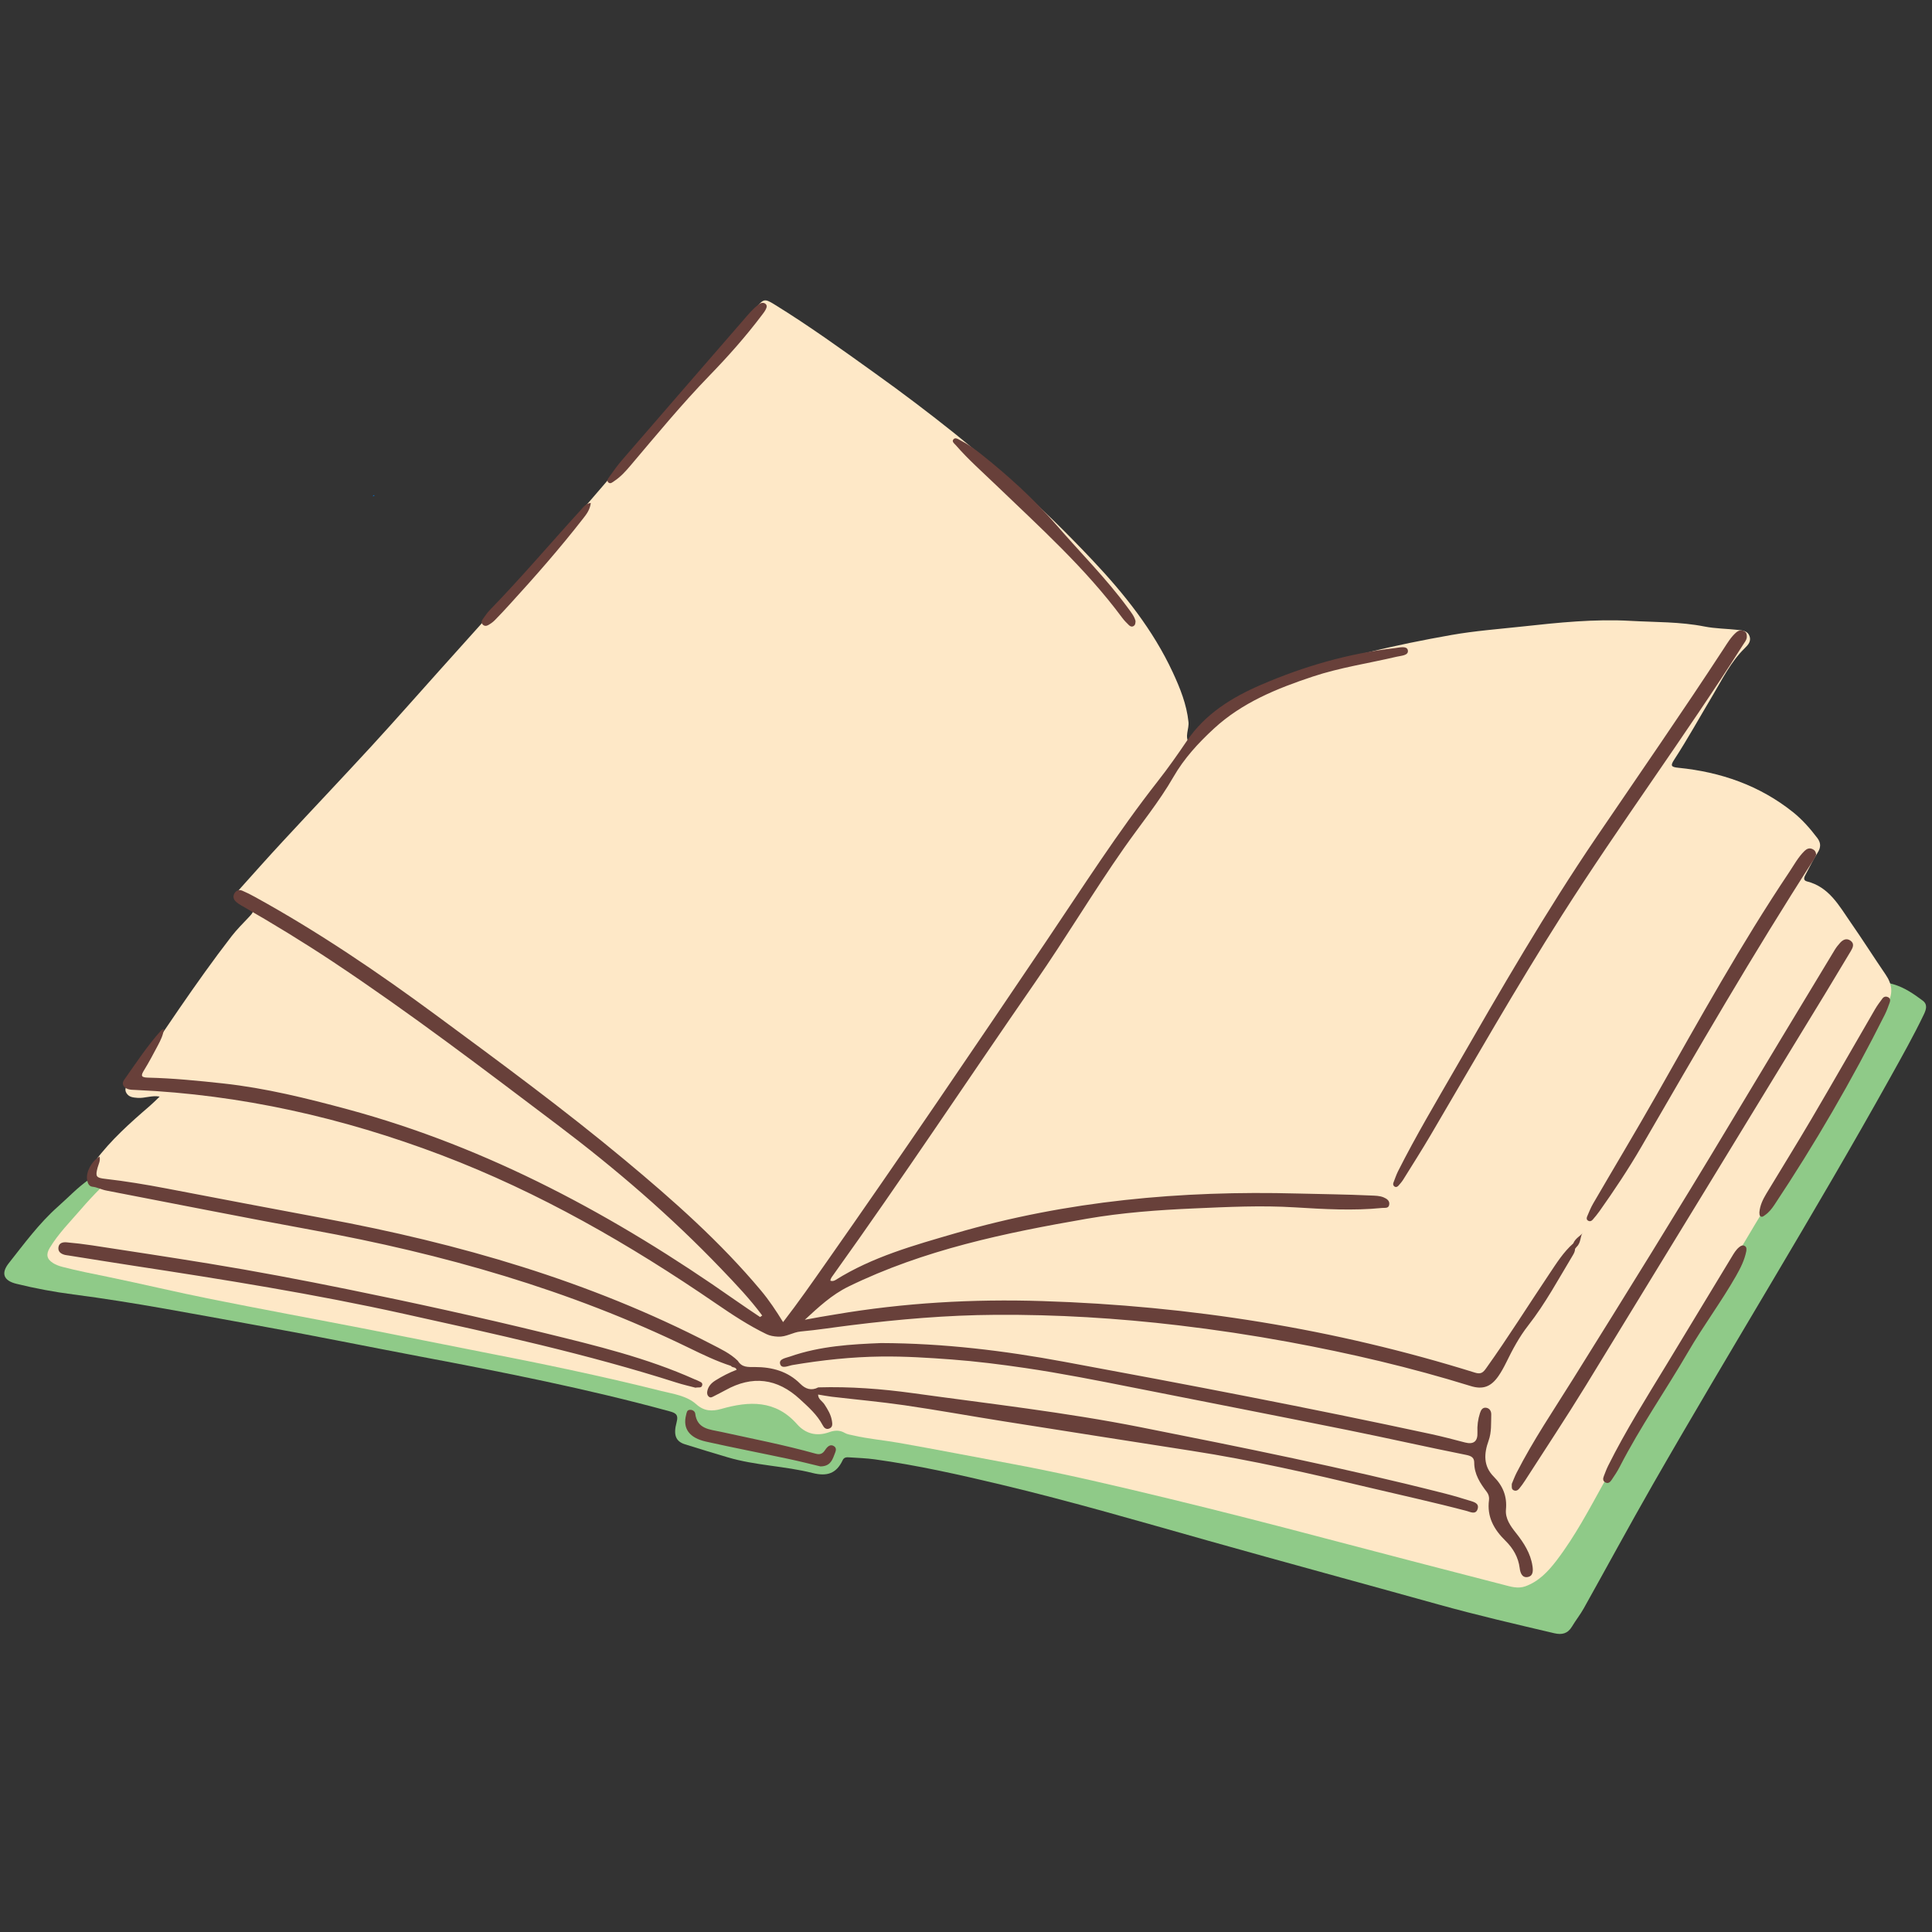
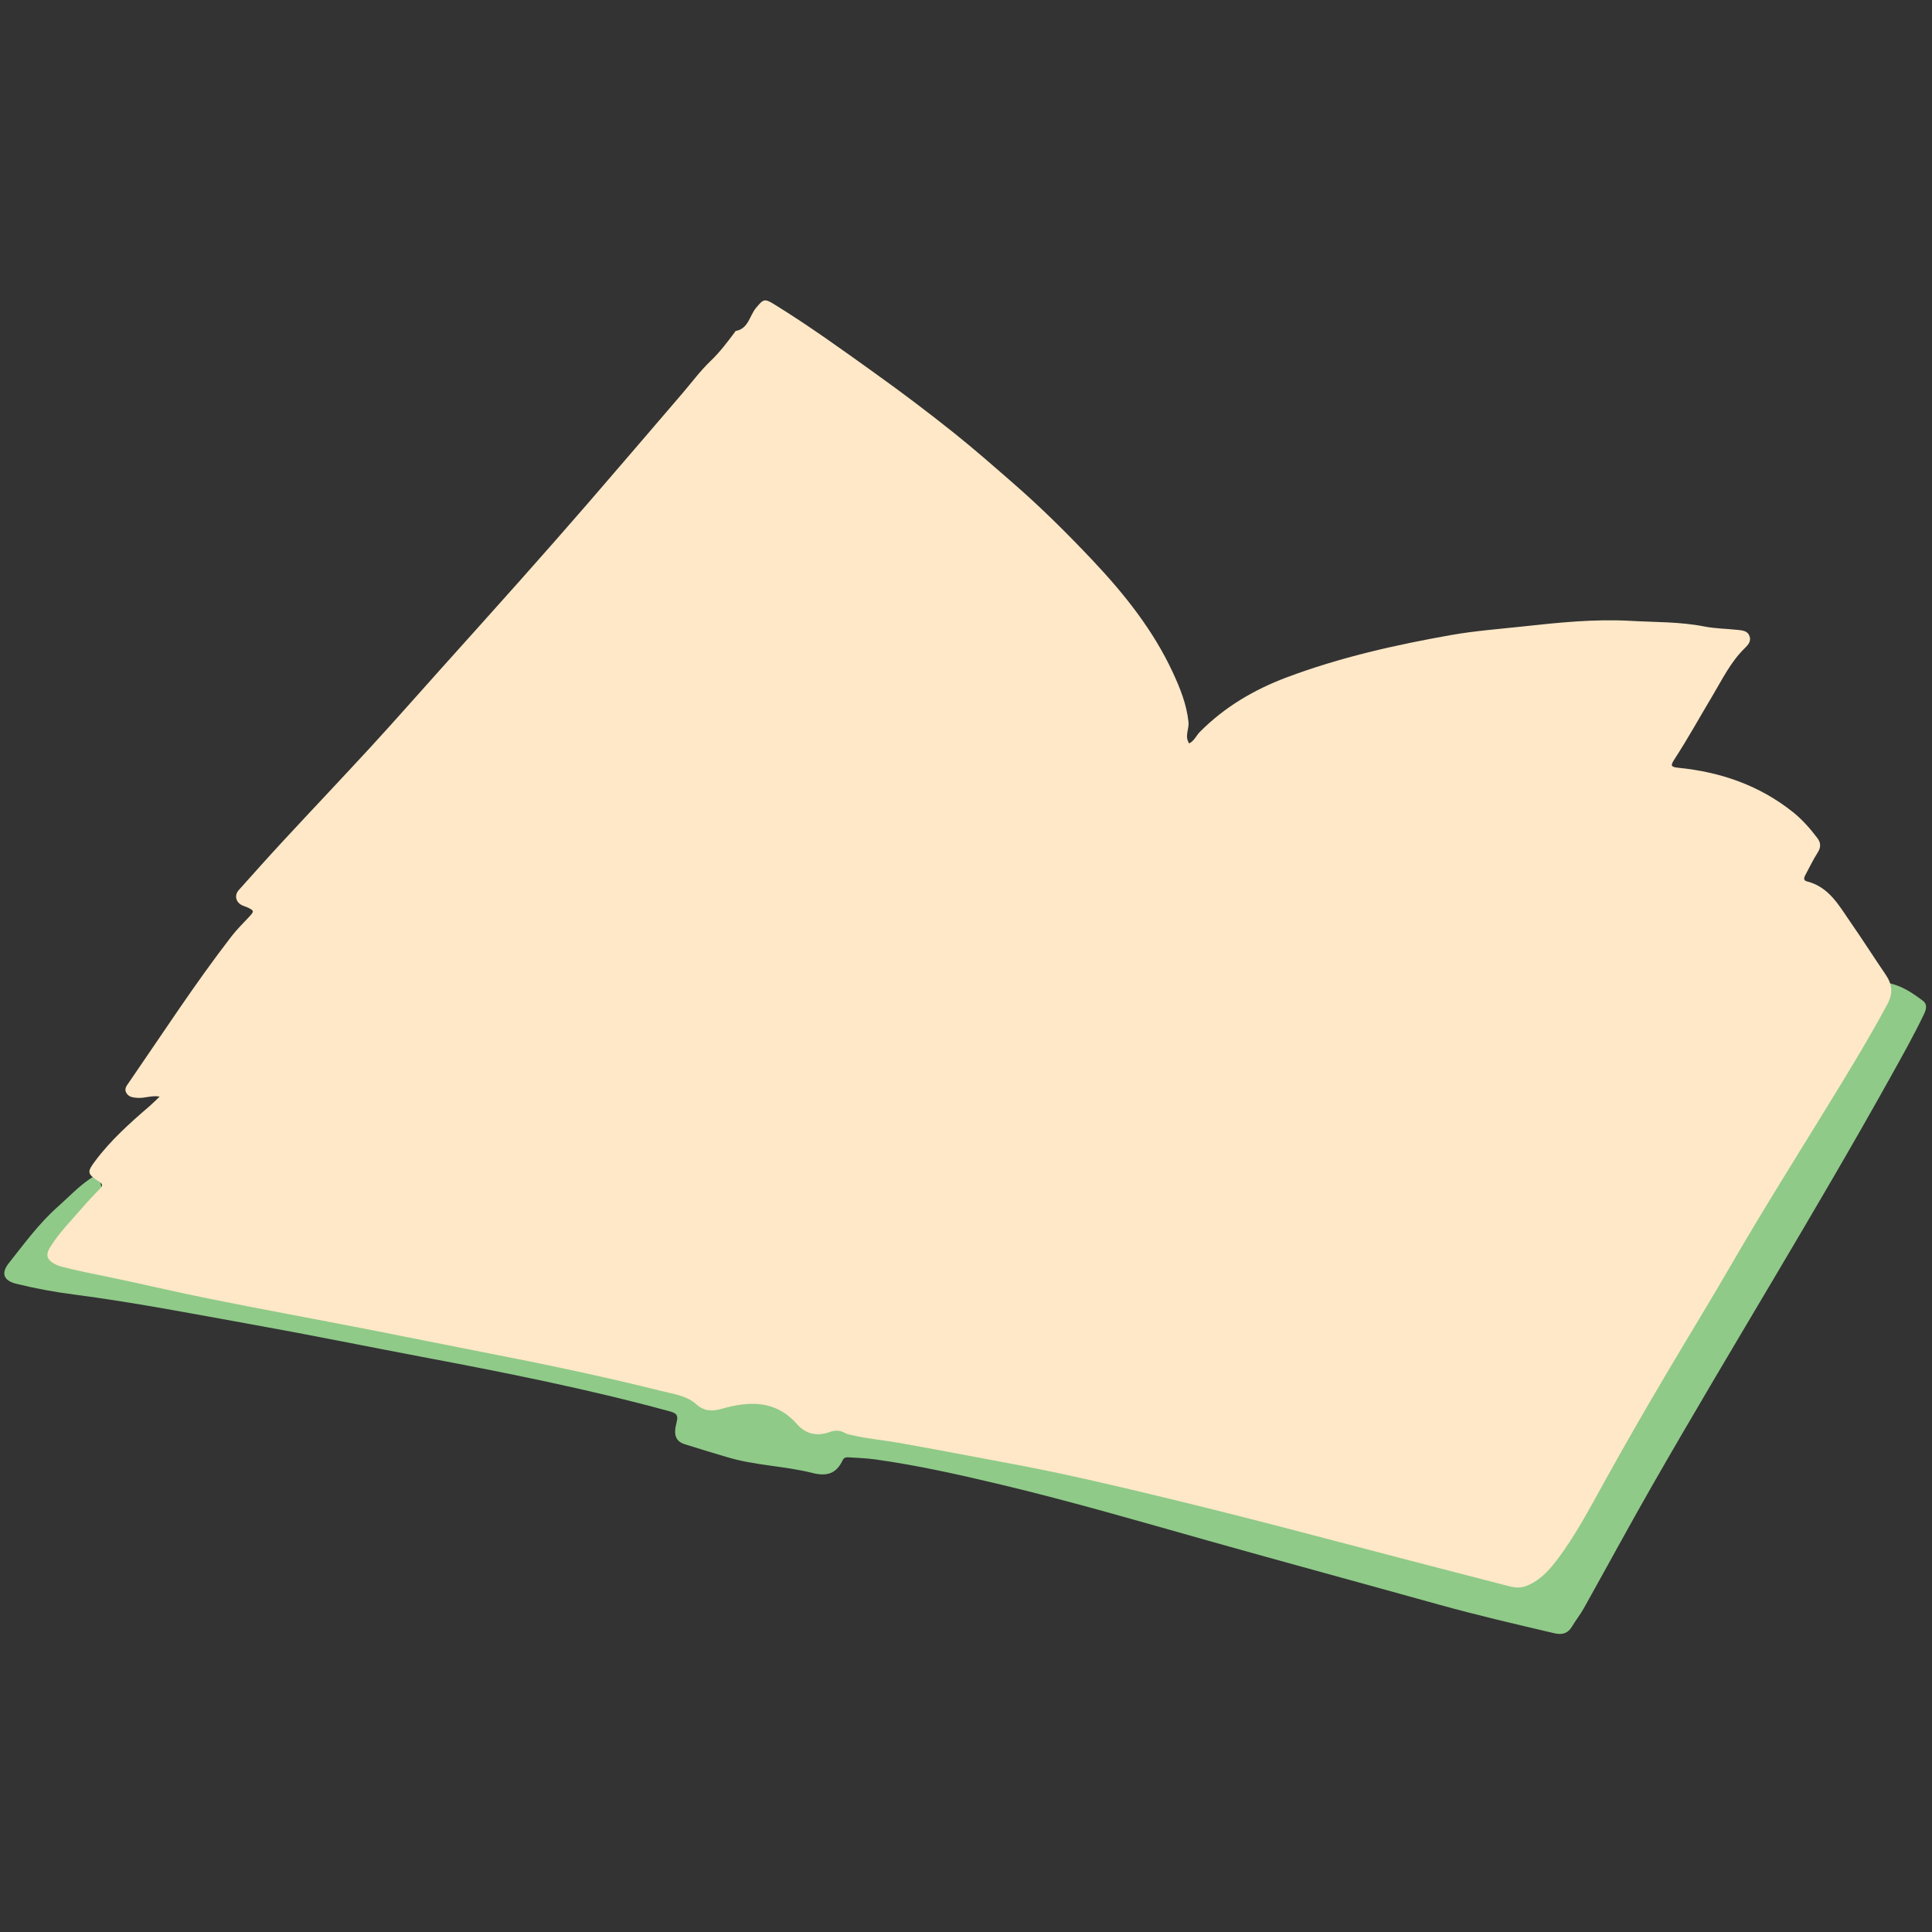
<svg xmlns="http://www.w3.org/2000/svg" width="500" zoomAndPan="magnify" viewBox="0 0 375 375" height="500" preserveAspectRatio="xMidYMid meet" version="1.0">
  <rect x="0" y="0" width="375" height="375" fill="#333333" stroke="none" />
  <defs>
    <clipPath id="c2a2d04ff6">
      <path d="M 72.34 96.059 L 72.695 96.059 L 72.695 96.336 L 72.34 96.336 Z M 72.34 96.059 " clip-rule="nonzero" />
    </clipPath>
    <clipPath id="b06fe1b5f5">
-       <path d="M 72.676 96.227 C 72 96.523 72.602 96.074 72.602 96.074 " clip-rule="nonzero" />
-     </clipPath>
+       </clipPath>
    <clipPath id="a831ca46d8">
      <path d="M 192.375 184.047 L 193.137 184.047 L 193.137 184.934 L 192.375 184.934 Z M 192.375 184.047 " clip-rule="nonzero" />
    </clipPath>
    <clipPath id="8cdc3ec3eb">
      <path d="M 192.723 184.047 C 193.809 185.578 192.426 184.688 192.379 184.391 C 192.379 184.246 192.723 184.047 192.723 184.047 " clip-rule="nonzero" />
    </clipPath>
    <clipPath id="00a32fbde2">
      <path d="M 0 189 L 374 189 L 374 317.375 L 0 317.375 Z M 0 189 " clip-rule="nonzero" />
    </clipPath>
  </defs>
  <g clip-path="url(#c2a2d04ff6)">
    <g clip-path="url(#b06fe1b5f5)">
      <path fill="#0571d3" d="M 69 93.074 L 75.754 93.074 L 75.754 99.602 L 69 99.602 Z M 69 93.074 " fill-opacity="1" fill-rule="nonzero" />
    </g>
  </g>
  <g clip-path="url(#a831ca46d8)">
    <g clip-path="url(#8cdc3ec3eb)">
      <path fill="#0571d3" d="M 190.402 182.074 L 195.871 182.074 L 195.871 187.5 L 190.402 187.5 Z M 190.402 182.074 " fill-opacity="1" fill-rule="nonzero" />
    </g>
  </g>
  <g clip-path="url(#00a32fbde2)">
    <path fill="#8fca88" d="M 373.414 196.914 C 371.445 201.02 369.207 204.992 366.992 208.973 C 352.113 235.691 335.977 261.672 320.773 288.203 C 316.223 296.152 311.867 304.207 307.398 312.199 C 306.719 313.414 305.832 314.52 305.117 315.723 C 304.289 317.098 303.168 317.359 301.676 317.008 C 294.203 315.254 286.719 313.52 279.316 311.461 C 264.426 307.316 249.516 303.273 234.641 299.086 C 221.254 295.312 207.91 291.41 194.383 288.184 C 186.238 286.242 178.062 284.402 169.758 283.254 C 168.133 283.031 166.477 282.984 164.828 282.871 C 164.32 282.836 163.828 282.844 163.559 283.426 C 162.352 286 160.543 286.621 157.711 285.906 C 152.293 284.539 146.617 284.465 141.23 282.859 C 138.453 282.027 135.68 281.207 132.918 280.328 C 131.211 279.781 130.645 278.586 131.324 276.086 C 131.746 274.508 131.098 274.242 129.867 273.906 C 113.957 269.566 97.789 266.363 81.594 263.309 C 70.895 261.285 60.227 259.102 49.516 257.184 C 37.773 255.07 26.051 252.785 14.203 251.246 C 10.488 250.77 6.812 250.074 3.164 249.18 C 0.738 248.582 0.121 247.184 1.711 245.176 C 4.715 241.375 7.594 237.441 11.25 234.199 C 13.273 232.406 15.121 230.422 17.359 228.883 C 18.77 227.91 19.145 228.066 19.523 229.727 C 20.203 232.66 22.23 234.422 24.812 235.641 C 28.879 237.559 33.25 238.441 37.629 239.238 C 51.102 241.695 64.672 243.539 78.266 245.176 C 86.941 246.223 95.656 247.027 104.348 247.984 C 112.238 248.859 120.133 249.73 127.996 250.875 C 137.238 252.219 146.48 253.512 155.719 254.891 C 173.414 257.535 190.945 260.926 208.012 266.453 C 219.473 270.164 231.164 273.016 243.047 274.988 C 249.359 276.031 255.715 276.555 262.129 276.652 C 276.148 276.855 287.023 271.199 295.148 259.852 C 300.758 252.016 305.594 243.719 310.227 235.297 C 316.777 223.387 324.266 212.094 332.375 201.199 C 333.332 199.914 334.391 198.711 335.613 197.66 C 335.934 197.383 336.211 197.234 335.902 196.613 C 335.539 195.891 336.418 195.652 336.902 195.391 C 343.273 191.91 349.973 189.641 357.367 190.004 C 357.613 190.02 357.867 190.004 358.121 190.004 C 361.359 189.691 364.52 190.164 367.594 191.074 C 369.66 191.688 371.465 192.918 373.184 194.211 C 374.195 194.957 373.875 195.949 373.414 196.914 Z M 373.414 196.914 " fill-opacity="1" fill-rule="nonzero" />
  </g>
  <path fill="#fee8c7" d="M 366.371 194.852 C 362.777 201.551 358.82 208.031 354.844 214.5 C 348.551 224.762 342.133 234.945 336.098 245.371 C 332.07 252.332 327.863 259.188 323.766 266.109 C 319.535 273.238 315.395 280.43 311.375 287.691 C 308.496 292.887 305.734 298.168 302.109 302.91 C 300.496 305.016 298.684 306.949 296.082 307.898 C 294.613 308.426 293.211 307.957 291.836 307.605 C 280.355 304.641 268.875 301.668 257.406 298.645 C 247.293 295.973 237.16 293.371 226.984 290.906 C 216.824 288.453 206.656 286.039 196.383 284.129 C 189.051 282.77 181.73 281.336 174.391 280.043 C 171.457 279.527 168.473 279.281 165.574 278.602 C 165.043 278.473 164.453 278.414 164 278.145 C 163 277.547 162 277.609 160.984 277.973 C 158.539 278.863 156.359 278.305 154.703 276.43 C 150.52 271.695 145.395 271.934 140.02 273.465 C 138.18 273.988 136.648 273.91 135.164 272.582 C 133.254 270.879 130.703 270.574 128.375 269.992 C 116.789 267.086 105.102 264.66 93.379 262.383 C 86.008 260.949 78.652 259.434 71.281 258 C 61.184 256.035 51.051 254.176 40.957 252.152 C 34.273 250.816 27.641 249.223 20.965 247.844 C 17.988 247.23 15.012 246.664 12.07 245.887 C 11.43 245.715 10.824 245.496 10.281 245.148 C 9.078 244.387 8.902 243.465 9.648 242.227 C 11.332 239.426 13.645 237.125 15.758 234.668 C 16.93 233.305 18.152 231.988 19.426 230.711 C 20.074 230.062 19.828 229.75 19.219 229.352 C 16.906 227.828 16.852 227.508 18.488 225.328 C 21.5 221.301 25.223 217.973 29.012 214.715 C 29.656 214.164 30.246 213.559 30.992 212.848 C 29.422 212.566 28.082 213.215 26.672 213.094 C 25.852 213.02 25.082 212.984 24.566 212.207 C 24.023 211.379 24.59 210.727 24.984 210.16 C 31.559 200.625 37.859 190.895 44.949 181.723 C 45.957 180.426 47.133 179.254 48.262 178.059 C 49.402 176.848 49.402 176.75 47.844 176.047 C 47.523 175.906 47.172 175.824 46.875 175.66 C 45.723 175.02 45.477 173.734 46.352 172.754 C 49.18 169.598 52.004 166.422 54.887 163.309 C 60.621 157.117 66.441 150.988 72.156 144.773 C 76.578 139.957 80.898 135.043 85.262 130.176 C 90.531 124.305 95.812 118.441 101.051 112.551 C 105.457 107.594 109.844 102.613 114.195 97.594 C 120.297 90.543 126.355 83.449 132.434 76.371 C 134.254 74.25 135.926 71.973 137.934 70.055 C 139.723 68.352 141.164 66.418 142.625 64.477 C 142.684 64.395 142.73 64.25 142.805 64.242 C 145.281 63.797 145.469 61.301 146.727 59.785 C 148.168 58.051 148.363 57.887 150.258 59.055 C 157.023 63.219 163.453 67.871 169.906 72.496 C 175.137 76.234 180.27 80.121 185.297 84.137 C 189.152 87.223 192.863 90.484 196.586 93.727 C 202.031 98.461 207.148 103.539 212.086 108.773 C 218.234 115.293 223.809 122.273 227.625 130.48 C 229.059 133.566 230.328 136.715 230.684 140.145 C 230.828 141.52 229.887 142.914 230.812 144.297 C 231.797 143.824 232.184 142.773 232.914 142.039 C 237.691 137.238 243.367 133.887 249.656 131.512 C 260.047 127.598 270.836 125.172 281.742 123.246 C 286.293 122.445 290.918 122.102 295.516 121.602 C 302.512 120.84 309.508 120.109 316.543 120.512 C 321.305 120.781 326.102 120.668 330.824 121.602 C 332.957 122.02 335.172 122.027 337.344 122.266 C 338.23 122.363 339.223 122.445 339.582 123.469 C 339.934 124.461 339.336 125.148 338.656 125.812 C 335.926 128.465 334.285 131.879 332.367 135.09 C 329.906 139.203 327.594 143.406 324.977 147.426 C 324.191 148.621 324.34 148.883 325.766 149.023 C 333.988 149.844 341.527 152.445 348.035 157.648 C 349.824 159.082 351.355 160.828 352.75 162.668 C 353.449 163.594 353.465 164.496 352.777 165.543 C 351.883 166.922 351.191 168.43 350.398 169.879 C 350.117 170.395 350.035 170.902 350.711 171.074 C 355.039 172.156 356.965 175.801 359.223 179.059 C 361.539 182.383 363.699 185.801 365.984 189.141 C 367.266 191.016 367.496 192.754 366.371 194.852 Z M 366.371 194.852 " fill-opacity="1" fill-rule="nonzero" />
-   <path fill="#68403a" d="M 24.082 209.621 C 26.387 206.352 28.59 203 31.266 200.012 C 31.355 199.914 31.512 199.887 31.82 199.734 C 31.652 200.969 31.16 201.93 30.66 202.879 C 29.797 204.516 28.93 206.156 27.961 207.734 C 27.32 208.773 27.336 209.129 28.699 209.168 C 33.602 209.281 38.48 209.773 43.359 210.301 C 51.559 211.199 59.52 213.172 67.457 215.312 C 94.902 222.734 119.453 236.043 142.574 252.262 C 144.215 253.414 145.879 254.52 147.535 255.637 C 147.668 255.543 147.809 255.438 147.945 255.34 C 145.559 252.113 142.789 249.215 140.027 246.328 C 130.219 236.074 119.492 226.852 108.172 218.309 C 93.836 207.488 79.547 196.586 64.57 186.645 C 58.855 182.852 52.996 179.281 47.051 175.871 C 46.582 175.602 46.082 175.316 45.711 174.93 C 45.262 174.465 45.172 173.859 45.582 173.277 C 45.965 172.746 46.508 172.66 47.051 172.891 C 47.879 173.242 48.688 173.652 49.469 174.086 C 61.766 180.852 73.348 188.715 84.629 197.031 C 97.027 206.18 109.449 215.305 121.297 225.172 C 130.688 232.988 139.836 241.086 147.711 250.5 C 149.285 252.383 150.645 254.422 151.996 256.625 C 154.957 252.793 157.656 248.918 160.371 245.051 C 174.852 224.43 188.977 203.574 203.074 182.695 C 210.148 172.219 216.945 161.555 224.754 151.598 C 226.73 149.082 228.566 146.469 230.363 143.816 C 233.914 138.57 239.086 135.371 244.762 132.922 C 253.074 129.332 261.695 126.836 270.711 125.801 C 271.621 125.695 273.09 125.293 273.262 126.219 C 273.453 127.254 271.941 127.262 271.074 127.473 C 265.645 128.75 260.102 129.562 254.781 131.332 C 247.828 133.641 241.105 136.367 235.617 141.422 C 232.594 144.207 229.844 147.188 227.754 150.816 C 224.965 155.668 221.383 160.008 218.176 164.594 C 212.207 173.113 206.879 182.059 200.957 190.617 C 187.863 209.527 175.18 228.711 161.781 247.41 C 161.527 247.77 161.23 248.098 161.172 248.566 C 161.535 248.73 161.887 248.625 162.18 248.445 C 169.348 243.945 177.398 241.719 185.418 239.383 C 207.117 233.062 229.312 231.062 251.805 231.66 C 256.559 231.785 261.309 231.824 266.062 232.047 C 266.91 232.086 267.777 232.078 268.574 232.414 C 269.188 232.676 269.793 233.078 269.641 233.855 C 269.5 234.602 268.801 234.406 268.285 234.461 C 262.629 235.027 256.977 234.691 251.344 234.348 C 244.82 233.945 238.332 234.266 231.836 234.551 C 224.844 234.855 217.848 235.363 210.938 236.559 C 195.062 239.309 179.336 242.57 164.684 249.723 C 161.418 251.324 158.887 253.711 156.211 256.168 C 157.188 255.988 158.156 255.805 159.133 255.633 C 160.117 255.461 161.109 255.309 162.098 255.137 C 175.418 252.875 188.832 252.105 202.336 252.539 C 230.945 253.441 258.973 257.895 286.324 266.438 C 287.516 266.809 287.934 266.316 288.488 265.539 C 292.73 259.598 296.609 253.398 300.676 247.336 C 302.086 245.23 303.438 243.047 305.371 241.344 C 305.773 240.316 306.832 239.867 307.203 239.293 C 306.695 239.883 306.906 241.203 306.02 242.012 C 305.922 242.137 305.816 242.266 305.719 242.391 C 305.719 242.84 305.535 243.227 305.309 243.602 C 302.52 248.223 299.969 253.004 296.625 257.273 C 294.887 259.492 293.574 261.965 292.344 264.48 C 291.902 265.375 291.418 266.266 290.852 267.086 C 289.41 269.168 287.836 269.773 285.43 269.02 C 273.828 265.422 262.02 262.664 250.074 260.461 C 243.008 259.164 235.914 258.094 228.773 257.25 C 216.945 255.848 205.082 255.125 193.176 255.207 C 183.805 255.266 174.488 256.07 165.199 257.223 C 161.926 257.625 158.664 258.148 155.391 258.445 C 153.875 258.59 152.621 259.527 151.004 259.445 C 150.176 259.402 149.449 259.281 148.766 258.953 C 145.332 257.289 142.164 255.199 139.023 253.047 C 122.25 241.547 104.703 231.43 85.66 224.199 C 66.555 216.949 46.793 212.469 26.312 211.559 C 25.812 211.535 25.289 211.543 24.828 211.387 C 23.984 211.094 23.539 210.398 24.082 209.621 Z M 294.27 297.57 C 293.195 296.219 292.141 294.77 292.305 292.984 C 292.547 290.422 291.695 288.383 289.941 286.621 C 287.875 284.547 288.039 282.117 288.934 279.633 C 289.531 277.98 289.398 276.277 289.449 274.59 C 289.473 273.973 289.188 273.367 288.488 273.246 C 287.727 273.129 287.441 273.727 287.254 274.309 C 286.867 275.504 286.711 276.727 286.77 278.004 C 286.852 279.781 286.016 280.418 284.359 279.984 C 282.184 279.414 280.004 278.84 277.805 278.363 C 254.133 273.254 230.344 268.715 206.535 264.316 C 194.922 262.164 183.223 260.73 171.02 260.688 C 165.281 260.918 159.188 261.254 153.352 263.301 C 152.578 263.578 151.145 263.75 151.422 264.742 C 151.703 265.773 153.008 265.094 153.809 264.957 C 159.539 263.988 165.289 263.367 171.102 263.301 C 175.652 263.25 180.188 263.539 184.723 263.875 C 189.496 264.234 194.242 264.832 198.973 265.527 C 205.969 266.555 212.906 267.93 219.844 269.305 C 233.773 272.066 247.715 274.777 261.637 277.586 C 269.305 279.133 276.938 280.871 284.609 282.402 C 285.652 282.613 286.137 282.961 286.145 283.887 C 286.152 286.16 287.301 287.906 288.598 289.602 C 288.949 290.059 289.082 290.617 289.016 291.16 C 288.582 294.402 289.973 296.867 292.195 299.047 C 293.688 300.512 294.715 302.25 294.977 304.402 C 295.082 305.262 295.434 306.277 296.492 306.105 C 297.625 305.918 297.59 304.863 297.445 303.918 C 297.066 301.469 295.77 299.465 294.27 297.57 Z M 285.301 291.289 C 283.684 290.781 282.055 290.297 280.406 289.879 C 260.855 284.902 241.086 280.926 221.301 277.004 C 206.707 274.113 191.945 272.457 177.234 270.418 C 171.137 269.574 164.996 269.109 158.828 269.289 C 157.492 270 156.328 269.59 155.359 268.617 C 152.914 266.152 149.832 265.34 146.535 265.34 C 145.184 265.34 144.004 265.449 143.215 264.137 C 141.73 262.68 139.855 261.82 138.043 260.879 C 114.371 248.613 89.066 241.352 62.988 236.5 C 52.715 234.586 42.457 232.625 32.191 230.66 C 28.273 229.914 24.344 229.262 20.383 228.809 C 18.688 228.613 18.48 228.383 18.934 226.664 C 19.121 225.969 19.523 225.305 19.324 224.492 C 17.75 225.402 16.66 227.492 16.906 229.008 C 17.012 229.645 17.27 230.27 17.926 230.34 C 18.891 230.441 19.719 230.914 20.645 231.086 C 33.953 233.641 47.23 236.305 60.562 238.738 C 85.914 243.371 110.516 250.32 133.77 261.641 C 136.41 262.926 139.074 264.211 141.887 265.121 C 142.059 265.113 142.23 265.113 142.387 265.102 C 142.223 265.113 142.051 265.113 141.887 265.121 C 142.117 265.531 142.797 265.25 142.977 265.875 C 141.543 266.422 140.184 267.125 138.887 267.93 C 138.098 268.422 137.484 269.051 137.289 270 C 137.207 270.41 137.254 270.812 137.59 271.098 C 137.926 271.379 138.246 271.164 138.551 271.008 C 139.305 270.617 140.066 270.246 140.805 269.836 C 146.051 266.914 150.867 267.527 155.262 271.582 C 156.918 273.113 158.598 274.582 159.672 276.613 C 159.926 277.102 160.328 277.555 161 277.266 C 161.664 276.973 161.559 276.355 161.484 275.832 C 161.305 274.621 160.688 273.598 160.023 272.582 C 159.605 271.949 158.785 271.574 158.793 270.68 C 159.68 270.82 160.559 271 161.445 271.105 C 166.156 271.656 170.883 272.082 175.578 272.762 C 182.035 273.703 188.461 274.875 194.906 275.891 C 207.02 277.809 219.145 279.715 231.273 281.598 C 242.957 283.402 254.461 286.047 265.949 288.781 C 272.215 290.273 278.504 291.641 284.734 293.289 C 285.375 293.461 286.434 294.051 286.801 292.91 C 287.16 291.781 286.094 291.535 285.301 291.289 Z M 359.262 184.57 C 359.656 183.906 359.992 183.156 359.172 182.574 C 358.418 182.047 357.734 182.383 357.18 182.98 C 356.777 183.418 356.406 183.898 356.098 184.406 C 349.273 195.719 342.43 207.016 335.645 218.352 C 325.727 234.902 315.547 251.285 305.34 267.645 C 301.594 273.656 297.609 279.527 294.379 285.844 C 293.992 286.598 293.703 287.398 293.441 288.012 C 293.441 288.602 293.336 289.035 293.797 289.258 C 294.23 289.469 294.605 289.266 294.867 288.953 C 295.277 288.453 295.656 287.93 296.008 287.383 C 299.938 281.262 303.965 275.195 307.77 269 C 323.324 243.609 338.82 218.18 354.332 192.762 C 355.988 190.035 357.629 187.301 359.262 184.57 Z M 270.449 229.598 C 270.352 229.852 270.434 230.121 270.633 230.277 C 270.918 230.496 271.223 230.383 271.434 230.145 C 271.762 229.77 272.098 229.391 272.359 228.973 C 274.156 226.082 275.984 223.215 277.707 220.285 C 286.098 206.023 294.285 191.633 303.168 177.66 C 314.473 159.883 327.027 142.938 338.328 125.148 C 338.621 124.688 338.992 124.27 339.051 123.723 C 339.074 123.23 339.066 122.797 338.574 122.527 C 337.941 122.184 337.395 122.395 336.926 122.812 C 335.949 123.691 335.277 124.828 334.57 125.91 C 326.527 138.234 318.133 150.324 309.867 162.488 C 300.043 176.945 291.312 192.066 282.594 207.203 C 278.75 213.879 274.805 220.496 271.336 227.383 C 270.992 228.09 270.738 228.852 270.449 229.598 Z M 136.277 268.953 C 136.5 268.289 135.805 268.199 135.402 267.961 C 135.23 267.855 135.031 267.816 134.852 267.734 C 125.539 263.562 115.68 261.18 105.832 258.773 C 93.113 255.668 80.324 252.859 67.492 250.254 C 58.539 248.434 49.566 246.73 40.547 245.258 C 32.988 244.027 25.418 242.875 17.844 241.719 C 16.219 241.473 14.586 241.285 12.945 241.137 C 12.219 241.07 11.453 241.227 11.34 242.121 C 11.234 242.957 11.832 243.375 12.578 243.57 C 12.816 243.629 13.07 243.652 13.316 243.691 C 17.508 244.355 21.703 245.035 25.895 245.676 C 43.473 248.363 61.023 251.164 78.391 255.012 C 96.156 258.938 113.934 262.809 131.293 268.355 C 132.523 268.75 133.801 269.035 135 269.355 C 135.492 269.215 136.098 269.484 136.277 268.953 Z M 309.211 233.641 C 308.762 234.414 308.434 235.258 308.078 236.082 C 307.957 236.355 307.898 236.691 308.203 236.902 C 308.547 237.141 308.891 237.027 309.145 236.738 C 309.598 236.207 310.055 235.672 310.457 235.094 C 313.32 231.047 316.074 226.926 318.559 222.641 C 329.445 203.844 340.32 185.047 352.086 166.773 C 352.273 166.484 352.398 166.152 352.512 165.922 C 352.48 165.316 352.211 164.98 351.766 164.789 C 351.176 164.535 350.691 164.75 350.266 165.16 C 349.027 166.363 348.223 167.879 347.281 169.289 C 337.965 183.195 329.867 197.832 321.617 212.371 C 317.566 219.512 313.336 226.543 309.211 233.641 Z M 366.461 193.547 C 366.043 193.352 365.648 193.449 365.387 193.801 C 364.879 194.48 364.371 195.16 363.945 195.891 C 359.828 202.984 355.77 210.102 351.613 217.172 C 348.75 222.043 345.766 226.844 342.848 231.684 C 342.18 232.797 341.602 233.969 341.5 235.305 C 341.527 235.594 341.461 235.953 341.762 236.117 C 342.066 236.289 342.328 236.027 342.566 235.863 C 343.328 235.348 343.879 234.648 344.387 233.895 C 352.293 222.004 359.449 209.684 365.848 196.922 C 366.23 196.168 366.504 195.359 366.797 194.562 C 366.938 194.164 366.922 193.762 366.461 193.547 Z M 337.605 242.047 C 336.965 242.555 336.559 243.25 336.145 243.938 C 331.922 250.91 327.711 257.887 323.484 264.855 C 319.566 271.305 315.539 277.691 312.164 284.457 C 311.828 285.121 311.574 285.832 311.301 286.523 C 311.121 286.973 311.082 287.438 311.57 287.719 C 312.145 288.055 312.539 287.668 312.82 287.242 C 313.383 286.414 313.941 285.578 314.395 284.688 C 318.352 276.973 323.324 269.863 327.676 262.383 C 330.594 257.363 334.09 252.703 336.965 247.656 C 337.828 246.133 338.625 244.57 338.961 242.824 C 338.984 242.48 339.059 242.105 338.703 241.875 C 338.293 241.605 337.941 241.777 337.605 242.047 Z M 185.559 86.453 C 187.922 89.176 190.633 91.559 193.227 94.055 C 201.801 102.305 210.676 110.273 217.809 119.898 C 218.195 120.422 218.652 120.887 219.121 121.34 C 219.375 121.586 219.703 121.738 220.07 121.488 C 220.352 121.297 220.391 121.004 220.406 120.535 C 220.188 119.637 219.523 118.809 218.906 117.973 C 214.727 112.27 209.707 107.293 205.098 101.961 C 200.664 96.84 195.668 92.305 190.363 88.094 C 189.109 87.094 187.805 86.176 186.371 85.445 C 185.953 85.234 185.387 84.809 185.02 85.332 C 184.723 85.758 185.281 86.133 185.559 86.453 Z M 119.246 93.359 C 120.469 92.555 121.445 91.469 122.379 90.363 C 127.391 84.449 132.316 78.461 137.715 72.891 C 141.305 69.188 144.73 65.34 147.832 61.227 C 148.219 60.711 148.652 60.219 148.816 59.562 C 148.848 59.285 148.727 59.055 148.504 58.918 C 148.055 58.656 147.66 58.809 147.266 59.098 C 146.125 59.934 145.242 61.031 144.324 62.086 C 136.457 71.152 128.586 80.215 120.738 89.297 C 119.855 90.312 119.082 91.426 118.289 92.523 C 118.066 92.828 117.723 93.254 118.043 93.605 C 118.469 94.039 118.902 93.582 119.246 93.359 Z M 161.887 280.707 C 161.133 280.207 160.543 280.855 160.164 281.434 C 159.688 282.164 159.195 282.402 158.312 282.156 C 152.25 280.461 146.062 279.266 139.918 277.914 C 137.781 277.445 135.305 277.406 134.941 274.367 C 134.887 273.949 134.441 273.613 133.918 273.645 C 133.316 273.68 133.293 274.164 133.18 274.605 C 132.488 277.25 133.754 279.094 137.074 279.824 C 142.371 281.008 147.699 282.035 153.008 283.164 C 155.195 283.629 157.367 284.18 159.246 284.629 C 160.984 284.613 161.484 283.605 161.902 282.477 C 162.117 281.871 162.566 281.164 161.887 280.707 Z M 94.715 121.355 C 95.191 121.094 95.656 120.773 96.035 120.387 C 97.059 119.355 98.043 118.285 99.02 117.211 C 103.883 111.887 108.645 106.465 113.082 100.773 C 113.785 99.879 114.523 98.969 114.672 97.617 C 113.648 97.766 113.188 98.48 112.664 99.059 C 106.793 105.496 101.16 112.148 95.082 118.398 C 94.559 118.93 94.141 119.57 93.707 120.184 C 93.508 120.469 93.363 120.816 93.633 121.152 C 93.926 121.527 94.355 121.551 94.715 121.355 Z M 94.715 121.355 " fill-opacity="1" fill-rule="nonzero" />
</svg>